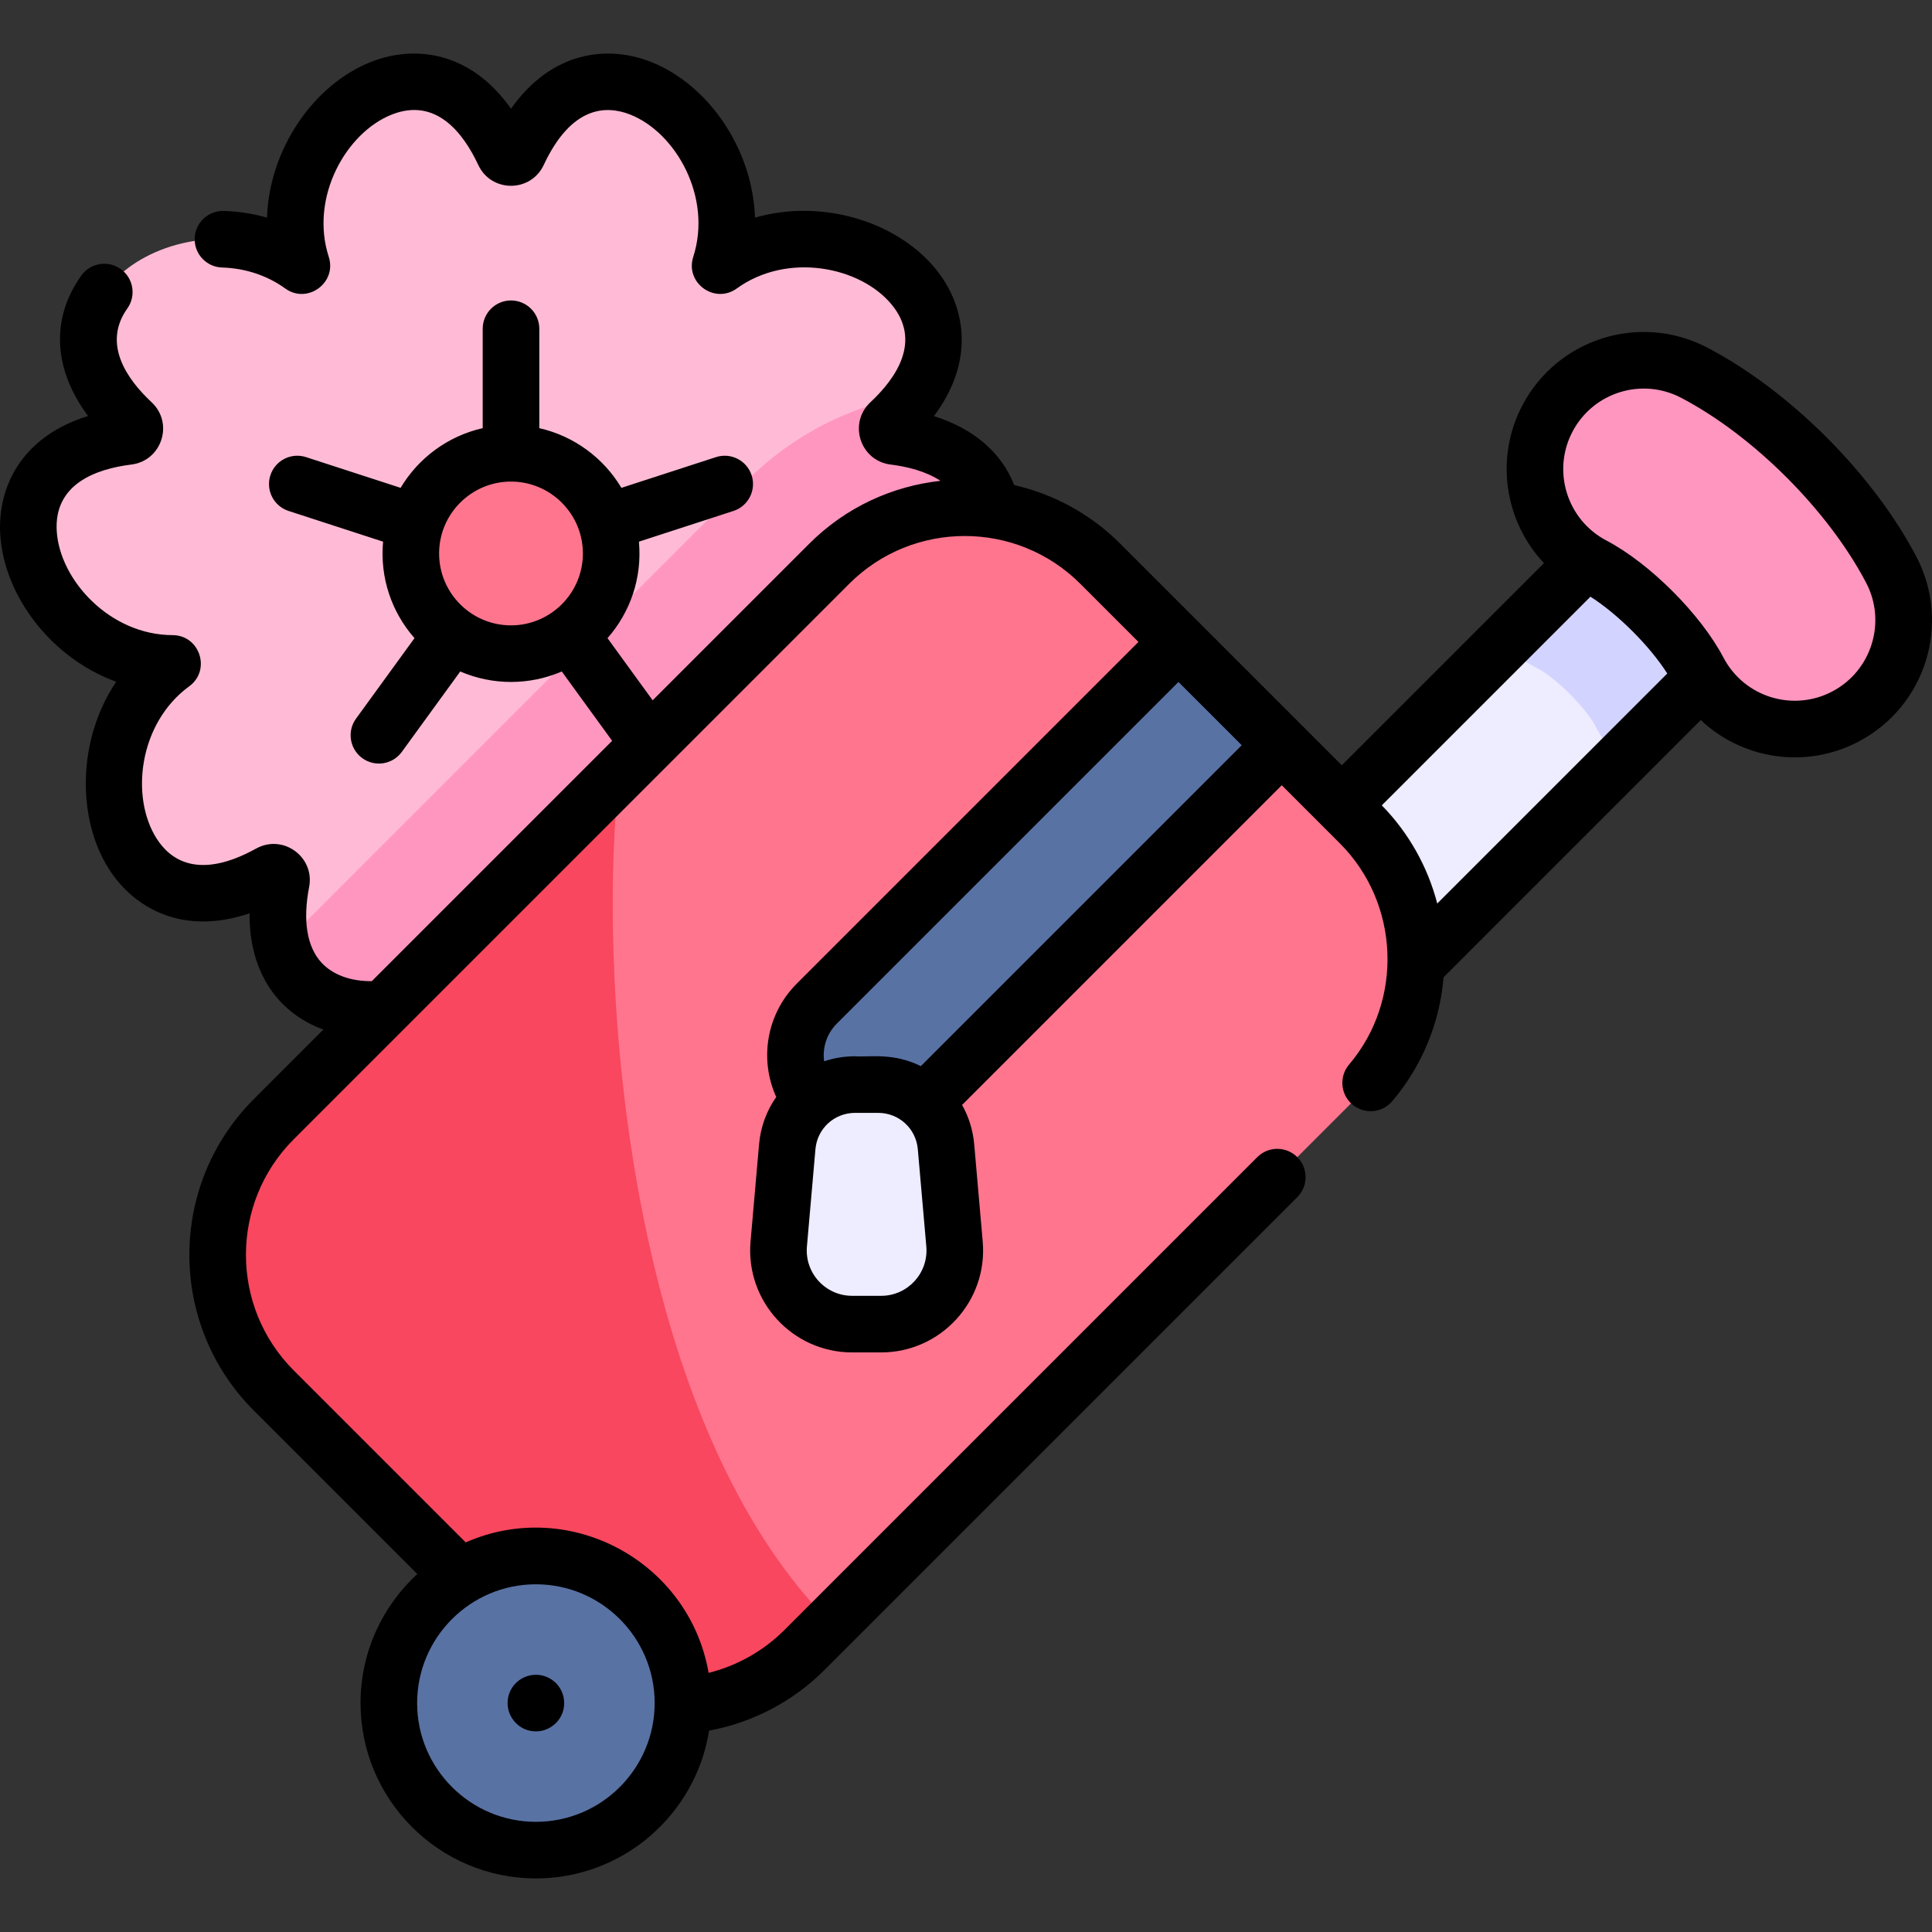
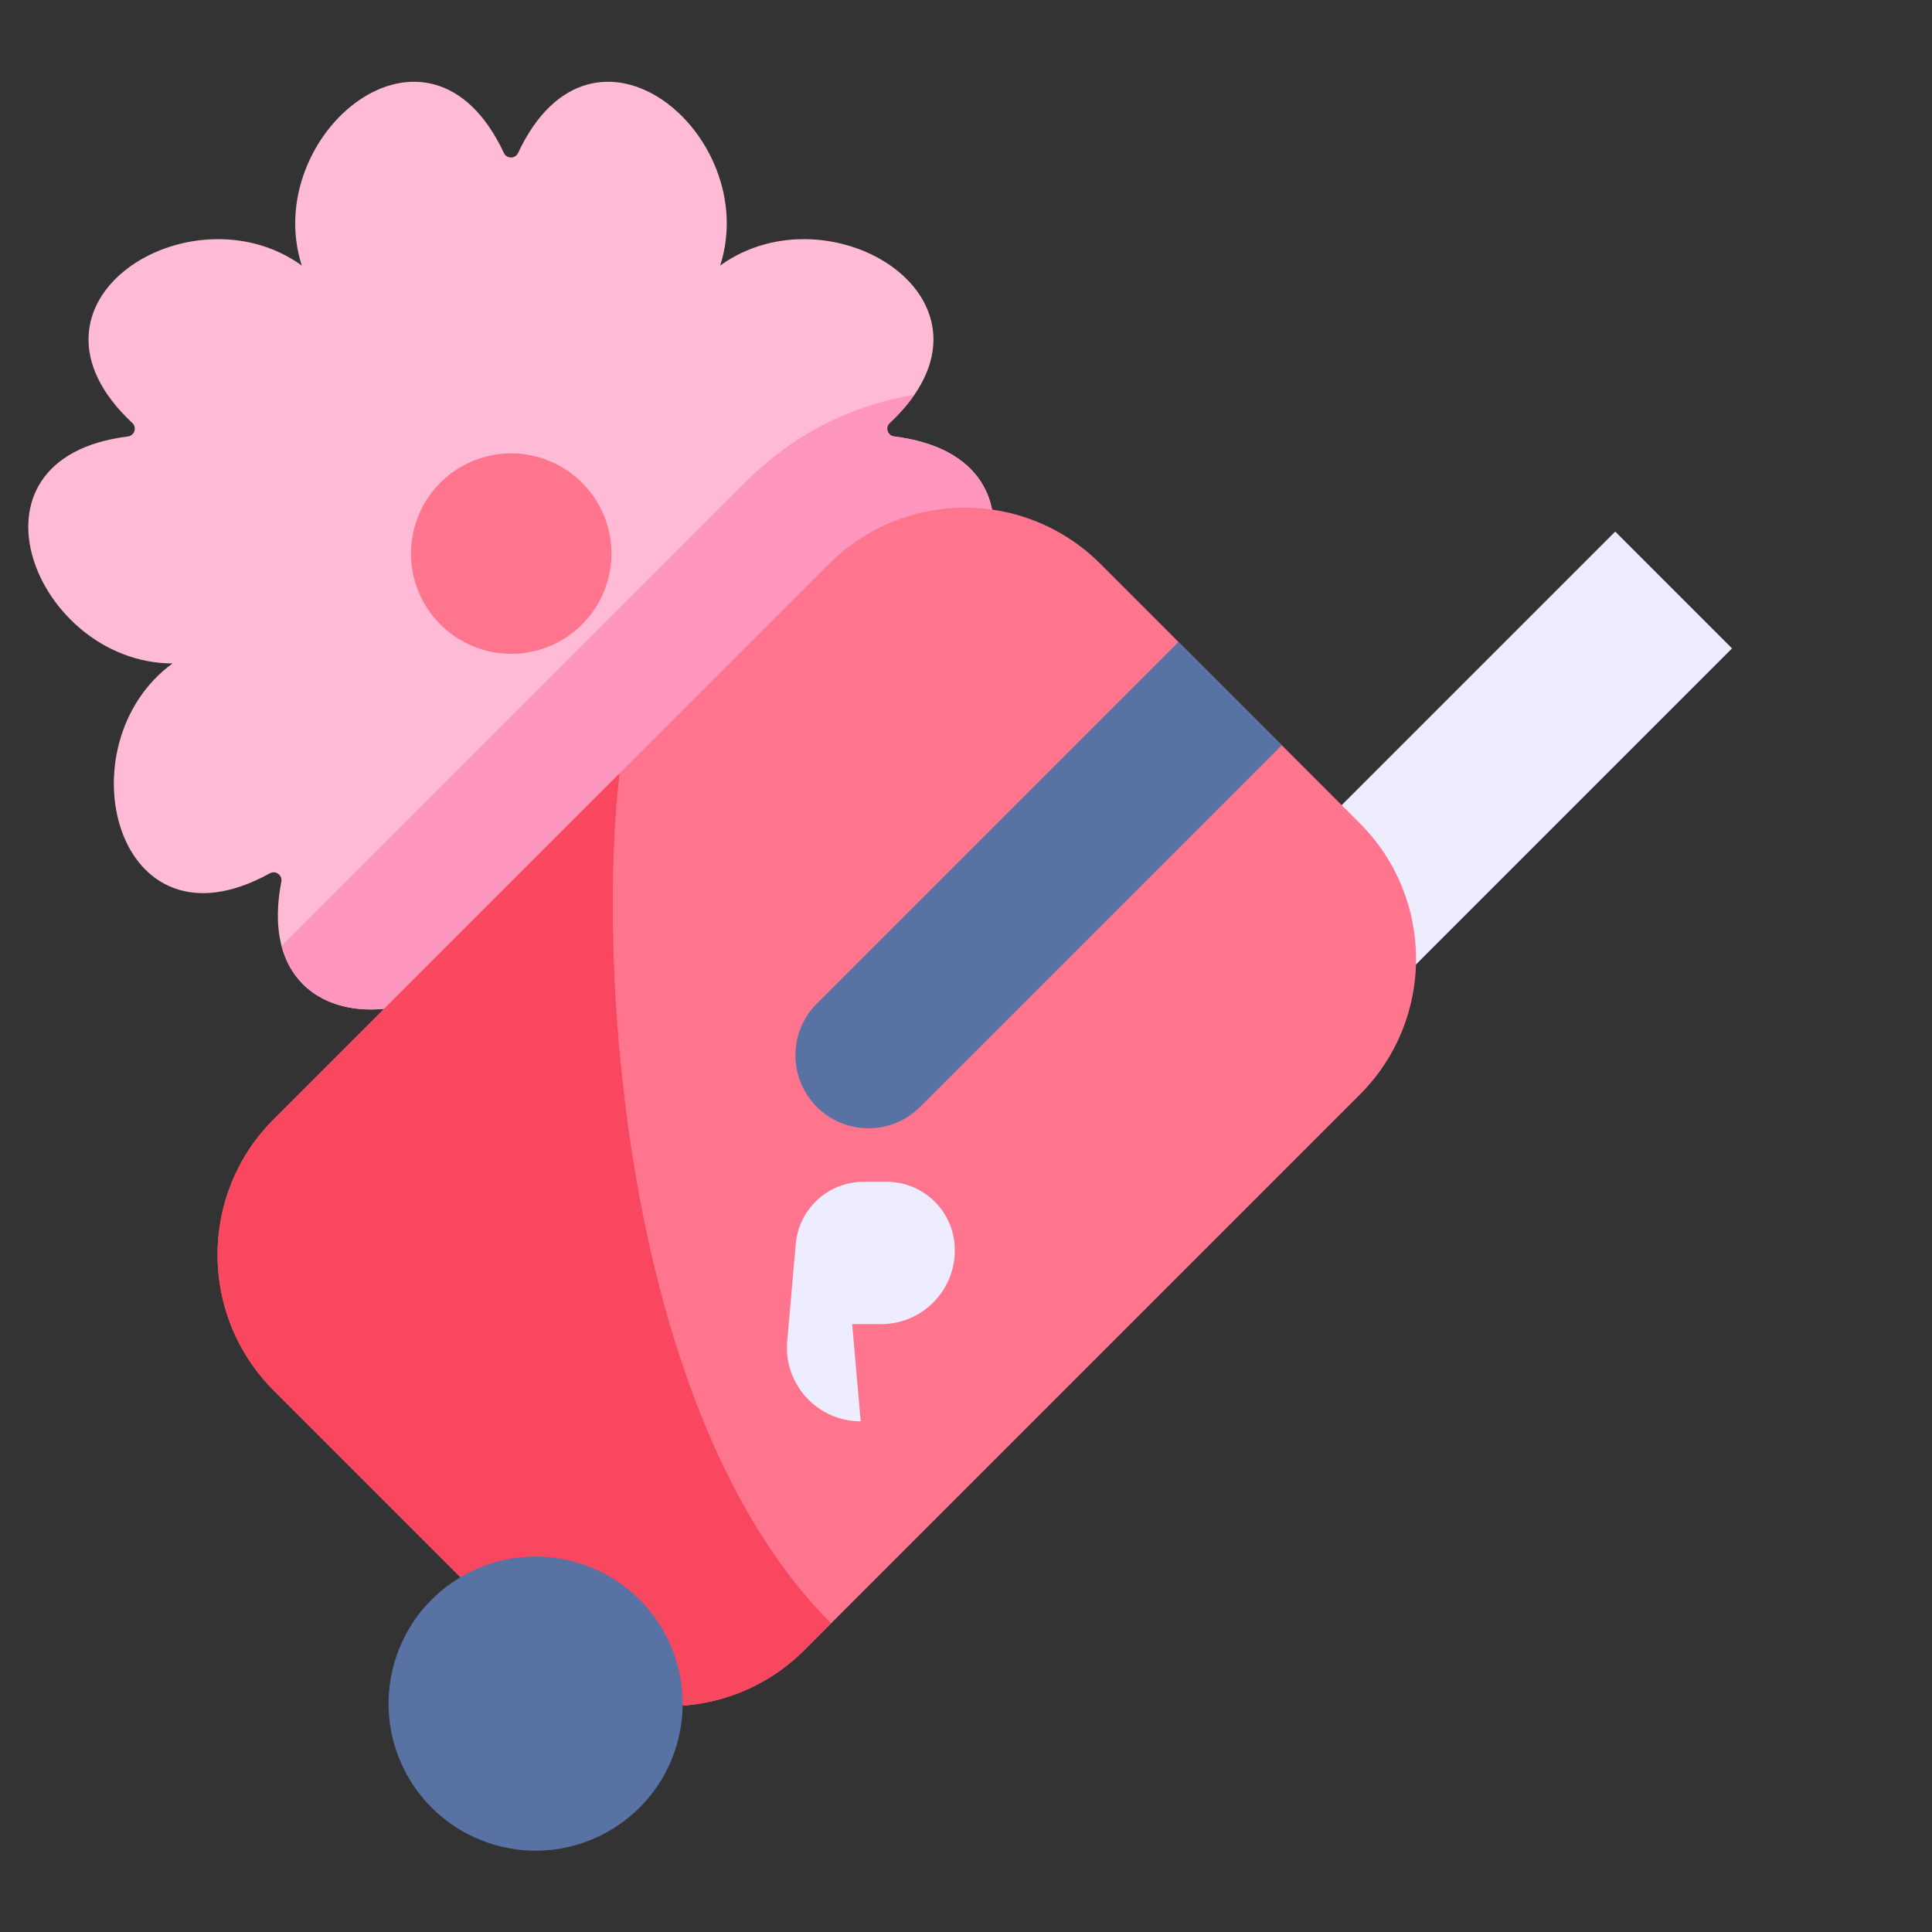
<svg xmlns="http://www.w3.org/2000/svg" id="Capa_1" enable-background="new 0 0 512.005 512.005" height="512" viewBox="0 0 512.005 512.005" width="512">
  <rect x="0" y="0" width="512.005" height="512.005" fill="#333333" stroke="none" />
  <g>
    <path d="m369.997 135.011h43.79v146.148h-43.79z" fill="#eeecff" transform="matrix(.707 .707 -.707 .707 261.921 -216.163)" />
-     <path d="m428.081 140.932-30.001 30.001c2.979 2.399 6.226 4.551 9.738 6.395 4.529 2.378 12.456 10.304 14.831 14.83 1.832 3.493 3.981 6.746 6.39 9.745l30.007-30.007z" fill="#d3d3ff" />
-     <path d="m450.101 177.757c-2.602-4.959-6.799-10.402-12.139-15.742s-10.783-9.537-15.742-12.139c-14.103-7.402-19.543-24.838-12.141-38.947 7.402-14.108 24.839-19.543 38.947-12.141 10.191 5.347 20.194 12.894 29.732 22.432 9.537 9.537 17.085 19.541 22.432 29.732 7.402 14.108 1.966 31.544-12.141 38.947-14.11 7.401-31.548 1.965-38.948-12.142z" fill="#ff96c0" />
    <g>
      <path d="m236.949 115.669c-1.756-.218-2.456-2.373-1.164-3.582 34.285-32.059-15.574-62.939-44.93-41.71 11.118-34.479-33.658-72.355-53.553-29.842-.75 1.603-3.016 1.603-3.766 0-19.895-42.513-64.671-4.637-53.553 29.842-29.356-21.229-79.215 9.652-44.93 41.71 1.293 1.209.592 3.364-1.164 3.582-46.581 5.784-24.395 60.073 11.832 60.153-29.261 21.359-15.3 78.32 25.785 55.62 1.549-.856 3.382.476 3.047 2.214-8.893 46.088 49.594 41.764 60.865 7.335 11.272 34.429 69.759 38.753 60.866-7.335-.335-1.738 1.498-3.07 3.047-2.214 41.084 22.7 55.046-34.261 25.785-55.62 36.228-.081 58.414-54.369 11.833-60.153z" fill="#ffbbd5" />
      <path d="m225.117 175.822c36.227-.08 58.413-54.369 11.832-60.153-1.756-.218-2.456-2.373-1.164-3.582 2.675-2.501 4.837-4.995 6.537-7.457-16.777 2.739-32.243 10.607-44.5 22.864l-123.198 123.197c7.136 27.137 51.172 19.696 60.796-9.7 11.272 34.429 69.759 38.753 60.866-7.335-.335-1.737 1.498-3.069 3.047-2.214 41.083 22.7 55.045-34.261 25.784-55.62z" fill="#ff96c0" />
      <ellipse cx="135.42" cy="146.678" fill="#ff758e" rx="26.551" ry="26.551" transform="matrix(.383 -.924 .924 .383 -51.916 215.658)" />
    </g>
    <path d="m141.326 437.272-68.792-68.792c-19.843-19.843-19.843-52.016 0-71.859l147.208-147.208c19.843-19.843 52.016-19.843 71.859 0l68.792 68.792c19.843 19.843 19.843 52.016 0 71.859l-147.208 147.208c-19.843 19.844-52.016 19.844-71.859 0z" fill="#ff758e" />
    <path d="m164.194 204.961-91.66 91.66c-19.843 19.843-19.843 52.016 0 71.859l68.792 68.792c19.843 19.843 52.016 19.843 71.859 0l7.045-7.045c-55.58-55.728-62.022-175.763-56.036-225.266z" fill="#f8475e" />
    <path d="m339.682 197.495-27.371-27.371-95.848 95.848c-7.558 7.558-7.558 19.813 0 27.371 7.558 7.558 19.813 7.558 27.371 0z" fill="#5972a4" />
    <ellipse cx="142.02" cy="451.334" fill="#5972a4" rx="38.974" ry="38.974" transform="matrix(.23 -.973 .973 .23 -329.87 485.859)" />
-     <path d="m225.835 350.911h7.662c11.461 0 20.46-9.82 19.461-21.238l-2.254-25.761c-.816-9.328-8.626-16.485-17.99-16.485h-6.095c-9.364 0-17.174 7.157-17.99 16.485l-2.254 25.761c-.999 11.418 7.999 21.238 19.46 21.238z" fill="#eeecff" />
-     <path d="m507.83 147.468c-11.332-21.599-33.163-43.697-55.32-55.321-17.79-9.334-39.738-2.493-49.073 15.299-7.381 14.07-4.588 30.817 5.728 41.796l-53.565 53.563-58.696-58.696c-8.017-8.017-17.81-13.193-28.123-15.556-3.384-8.637-10.783-14.985-21.276-18.279 11.31-15.118 8.104-29.712.376-39.096-10.38-12.602-30.239-18.565-47.799-13.501-.608-18.238-12.395-35.3-27.611-41.288-11.307-4.446-26.169-2.989-37.05 12.418-10.881-15.407-25.745-16.865-37.052-12.417-15.194 5.977-27.004 23.026-27.61 41.293-3.667-1.056-7.504-1.658-11.438-1.781-4.126-.122-7.601 3.121-7.731 7.261-.13 4.141 3.121 7.602 7.261 7.732 6.19.194 11.979 2.117 16.74 5.56 5.854 4.235 13.752-1.498 11.533-8.38-5.101-15.816 4.63-32.962 16.738-37.726 11.605-4.563 18.851 4.748 22.884 13.365 3.448 7.369 13.908 7.36 17.352 0 7.307-15.613 16.477-15.885 22.883-13.365 12.108 4.764 21.839 21.909 16.738 37.726-2.218 6.88 5.675 12.615 11.533 8.379 13.465-9.738 32.78-5.781 41.052 4.262 7.93 9.628 1.31 19.396-5.638 25.893-5.941 5.553-2.709 15.5 5.361 16.504 4.389.545 9.351 1.76 13.211 4.314-12.72 1.401-25.065 6.952-34.797 16.684l-41.479 41.479-11.965-16.467c6.084-6.925 9.199-16.042 8.326-25.573l25.053-8.14c3.939-1.28 6.096-5.511 4.815-9.45-1.28-3.94-5.513-6.095-9.45-4.815l-25.06 8.142c-4.713-7.899-12.532-13.733-21.759-15.817v-26.344c0-4.143-3.358-7.5-7.5-7.5s-7.5 3.357-7.5 7.5v26.342c-9.227 2.083-17.046 7.917-21.759 15.817l-25.06-8.142c-3.938-1.278-8.17.875-9.45 4.815-1.28 3.939.876 8.17 4.815 9.45l25.053 8.14c-.872 9.516 2.231 18.636 8.326 25.573l-15.495 21.326c-2.435 3.351-1.692 8.041 1.659 10.476 3.338 2.427 8.032 1.705 10.476-1.659l15.483-21.311c8.57 3.7 18.325 3.705 26.905 0l13.35 18.374-63.696 63.696c-5.607.054-10.389-1.69-13.358-4.937-3.841-4.202-4.965-11.121-3.25-20.011 1.539-7.982-6.921-14.129-14.039-10.198-15.089 8.337-22.668 3.167-26.369-2.638-6.996-10.971-4.79-30.562 8.633-40.36 5.838-4.261 2.823-13.542-4.405-13.558-16.619-.037-29.918-14.59-30.707-27.577-.756-12.449 10.34-16.46 19.786-17.633 8.07-1.005 11.294-10.954 5.359-16.503-6.609-6.18-13.09-15.508-6.437-24.854 2.402-3.375 1.614-8.058-1.76-10.46-3.374-2.4-8.058-1.613-10.459 1.761-8.154 11.455-7.354 24.889 1.813 37.194-18.027 5.585-24.01 19.273-23.273 31.404.992 16.329 13.585 32.808 30.738 39.02-10.497 15.568-10.325 36.473-1.934 49.632 6.534 10.245 19.416 17.803 37.276 11.73-.183 14.28 6.423 26.002 19.553 30.82l-18.462 18.462c-22.735 22.736-22.735 59.73 0 82.467l43.355 43.355c-9.239 8.5-15.041 20.681-15.041 34.195 0 25.626 20.849 46.475 46.475 46.475 23.138 0 42.376-16.999 45.894-39.163 11.533-2.141 22.214-7.711 30.574-16.07l125.309-125.312c2.929-2.93 2.929-7.678 0-10.607-2.929-2.928-7.678-2.928-10.606 0l-125.312 125.312c-5.571 5.57-12.531 9.476-20.09 11.369-5.138-29.49-36.751-46.697-64.374-34.581l-45.58-45.58c-16.887-16.887-16.887-44.365 0-61.252l147.208-147.208c16.888-16.889 44.365-16.887 61.252 0l15.407 15.407-90.545 90.544c-8.066 8.065-9.981 20.084-5.453 30.055-2.514 3.578-4.141 7.853-4.551 12.536l-2.253 25.762c-1.381 15.788 11.087 29.391 26.932 29.391h7.662c15.849 0 28.313-13.606 26.932-29.391l-2.254-25.763c-.332-3.796-1.464-7.324-3.218-10.43l84.726-84.726 15.407 15.407c15.831 15.831 16.897 41.58 2.427 58.62-2.681 3.157-2.295 7.891.862 10.571 3.156 2.682 7.89 2.296 10.571-.862 7.91-9.316 12.614-20.779 13.611-32.852l68.16-68.16c10.947 10.323 27.675 13.128 41.81 5.714 17.789-9.335 24.634-31.282 15.299-49.072zm-372.41 18.261c-10.505 0-19.051-8.546-19.051-19.051s8.546-19.052 19.051-19.052 19.051 8.547 19.051 19.052-8.547 19.051-19.051 19.051zm6.6 254.13c17.355 0 31.475 14.119 31.475 31.475 0 17.355-14.12 31.475-31.475 31.475s-31.475-14.119-31.475-31.475c0-17.355 14.12-31.475 31.475-31.475zm91.477-76.448h-7.662c-7.028 0-12.609-6.001-11.989-13.084l2.253-25.761c.481-5.496 5.003-9.64 10.519-9.64h6.095c5.516 0 10.038 4.144 10.519 9.639l2.253 25.762c.614 7.003-4.881 13.084-11.988 13.084zm10.54-60.877c-7.411-3.629-13.32-2.333-17.419-2.607-2.873 0-5.634.467-8.211 1.329-.485-3.559.653-7.274 3.359-9.98l90.545-90.545 16.764 16.764zm136.853-43.089c-2.527-9.738-7.547-18.695-14.694-26.02l55.294-55.293c7.164 4.553 15.667 12.979 20.357 20.357zm104.673-56.188c-10.447 5.479-23.339 1.465-28.821-8.984-6.02-11.475-19.546-25.01-31.037-31.037-10.422-5.47-14.453-18.399-8.985-28.821 5.47-10.427 18.354-14.476 28.82-8.984 19.176 10.06 38.93 29.801 49.007 49.007 5.469 10.422 1.439 23.35-8.984 28.819zm-343.546 275.582c4.044 0 7.5-3.275 7.5-7.5 0-4.771-4.363-8.271-8.96-7.359-3.593.746-6.04 3.821-6.04 7.359 0 3.941 3.191 7.5 7.5 7.5z" />
+     <path d="m225.835 350.911h7.662c11.461 0 20.46-9.82 19.461-21.238c-.816-9.328-8.626-16.485-17.99-16.485h-6.095c-9.364 0-17.174 7.157-17.99 16.485l-2.254 25.761c-.999 11.418 7.999 21.238 19.46 21.238z" fill="#eeecff" />
  </g>
</svg>